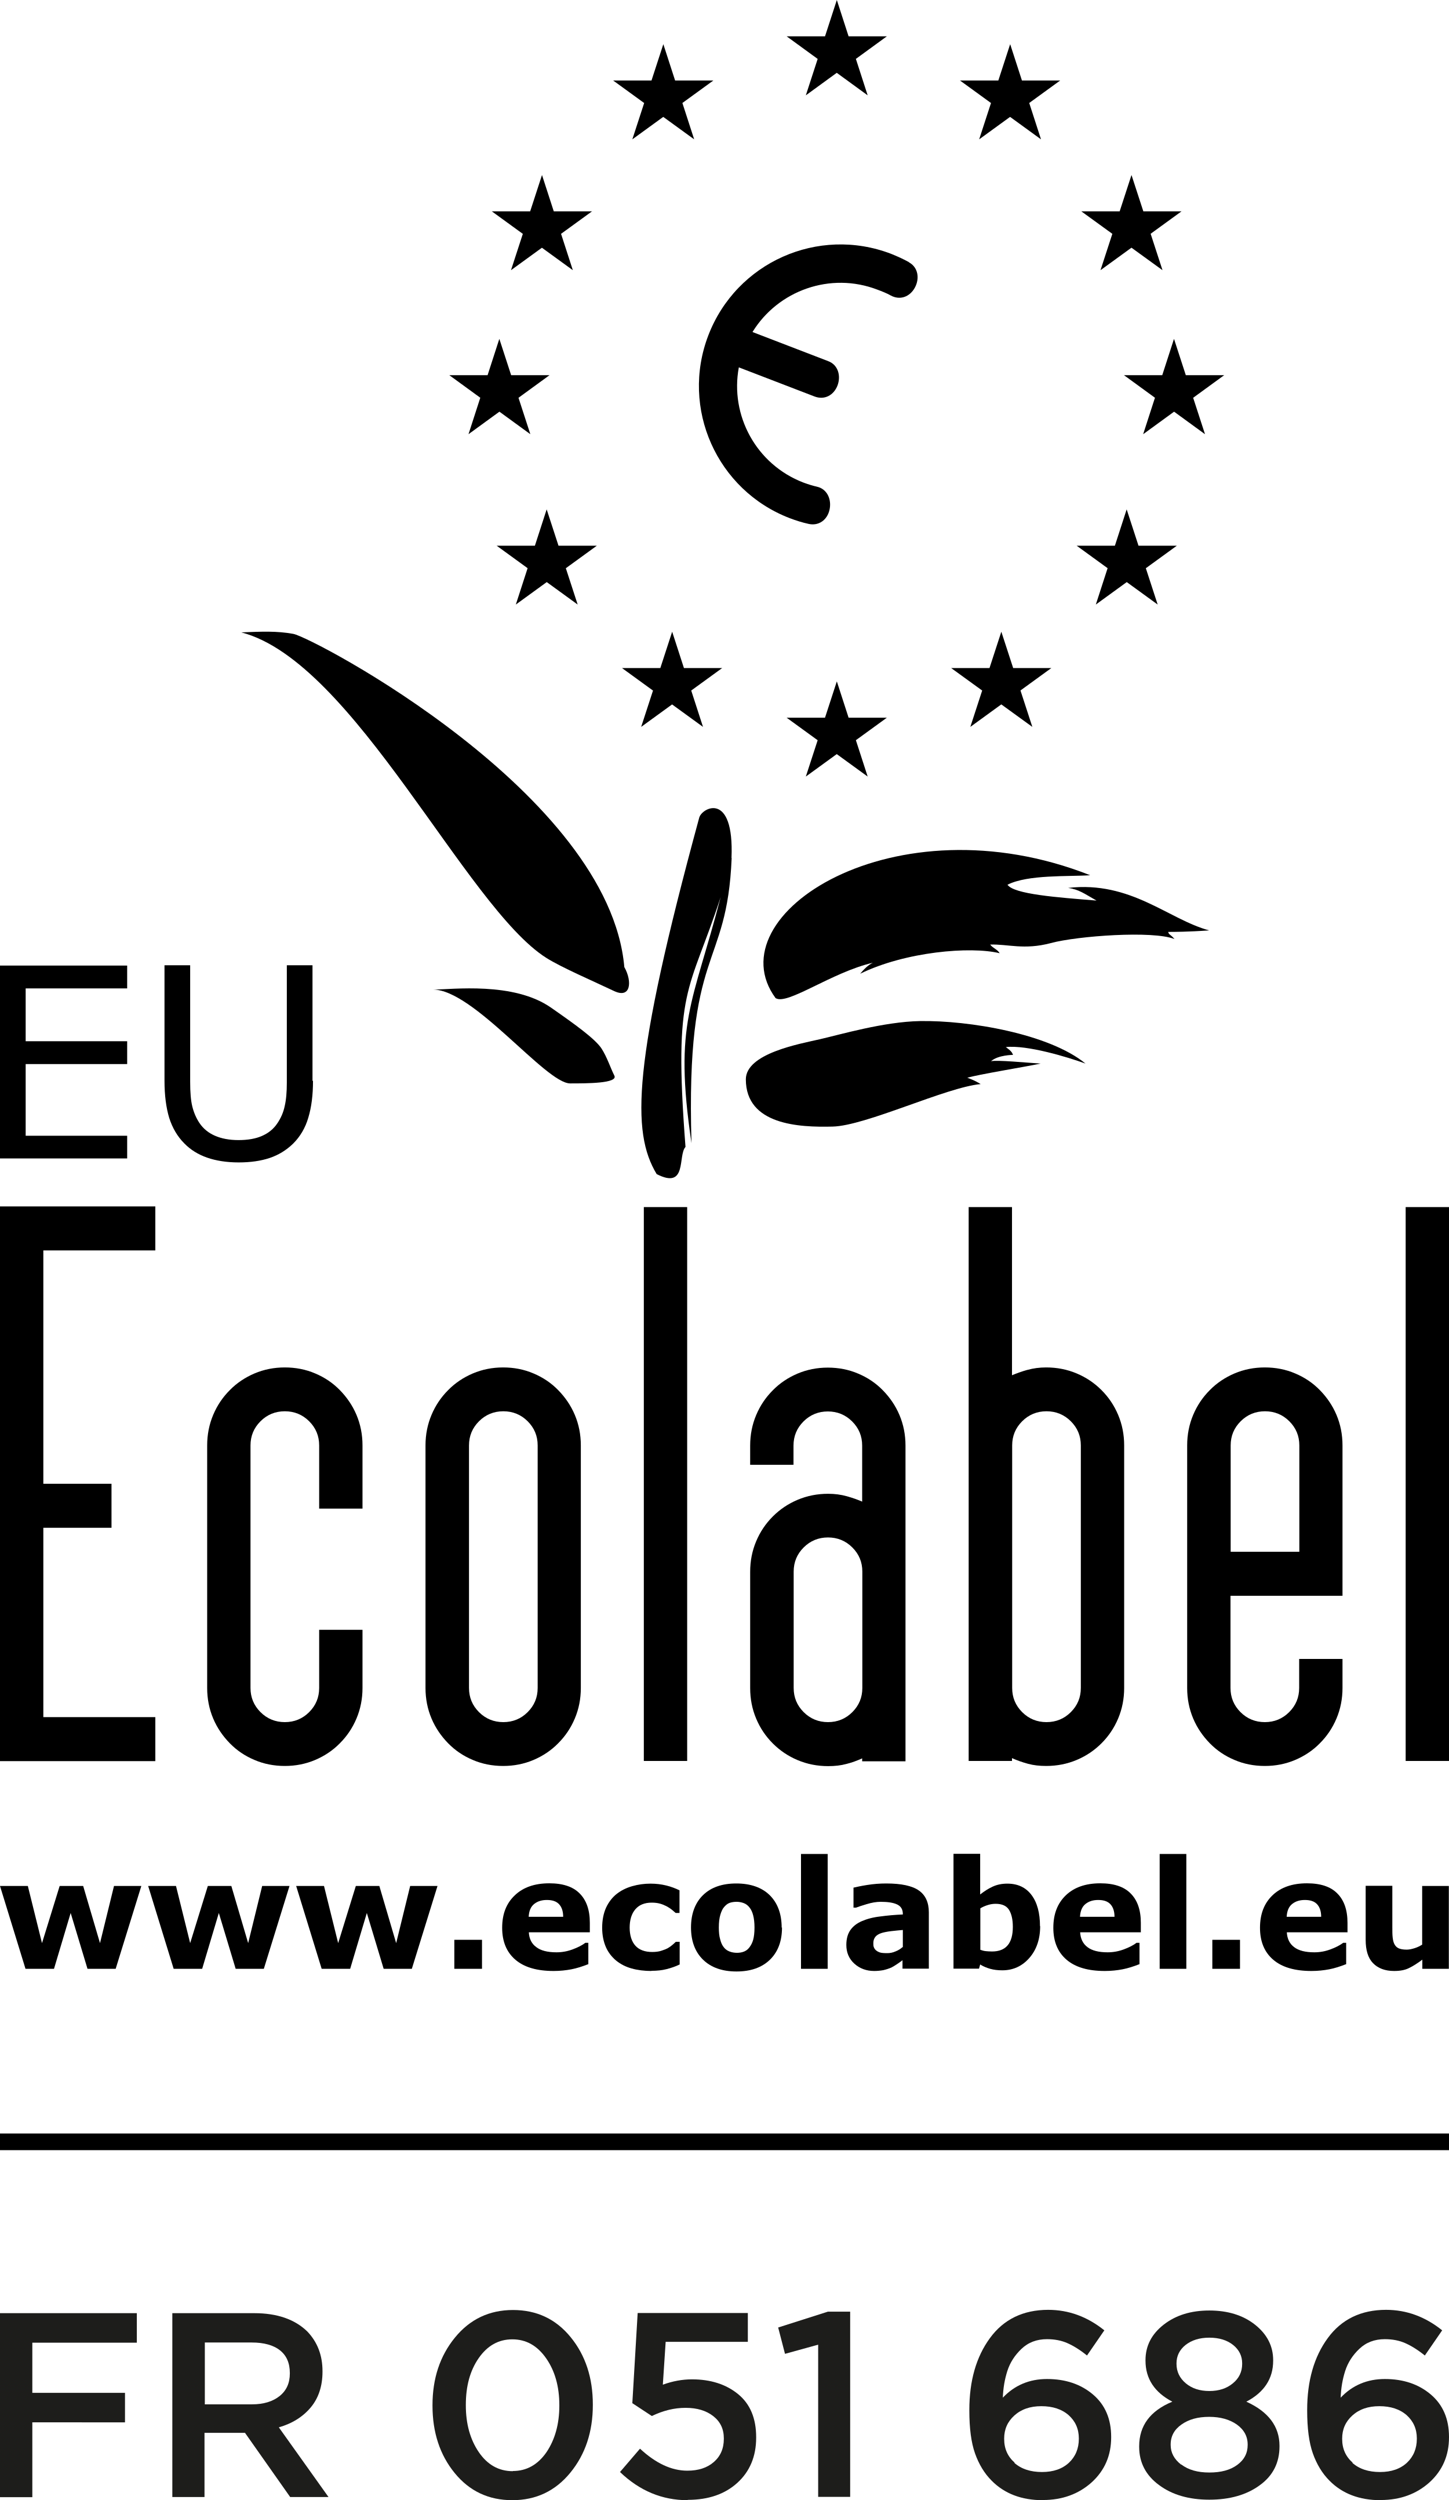
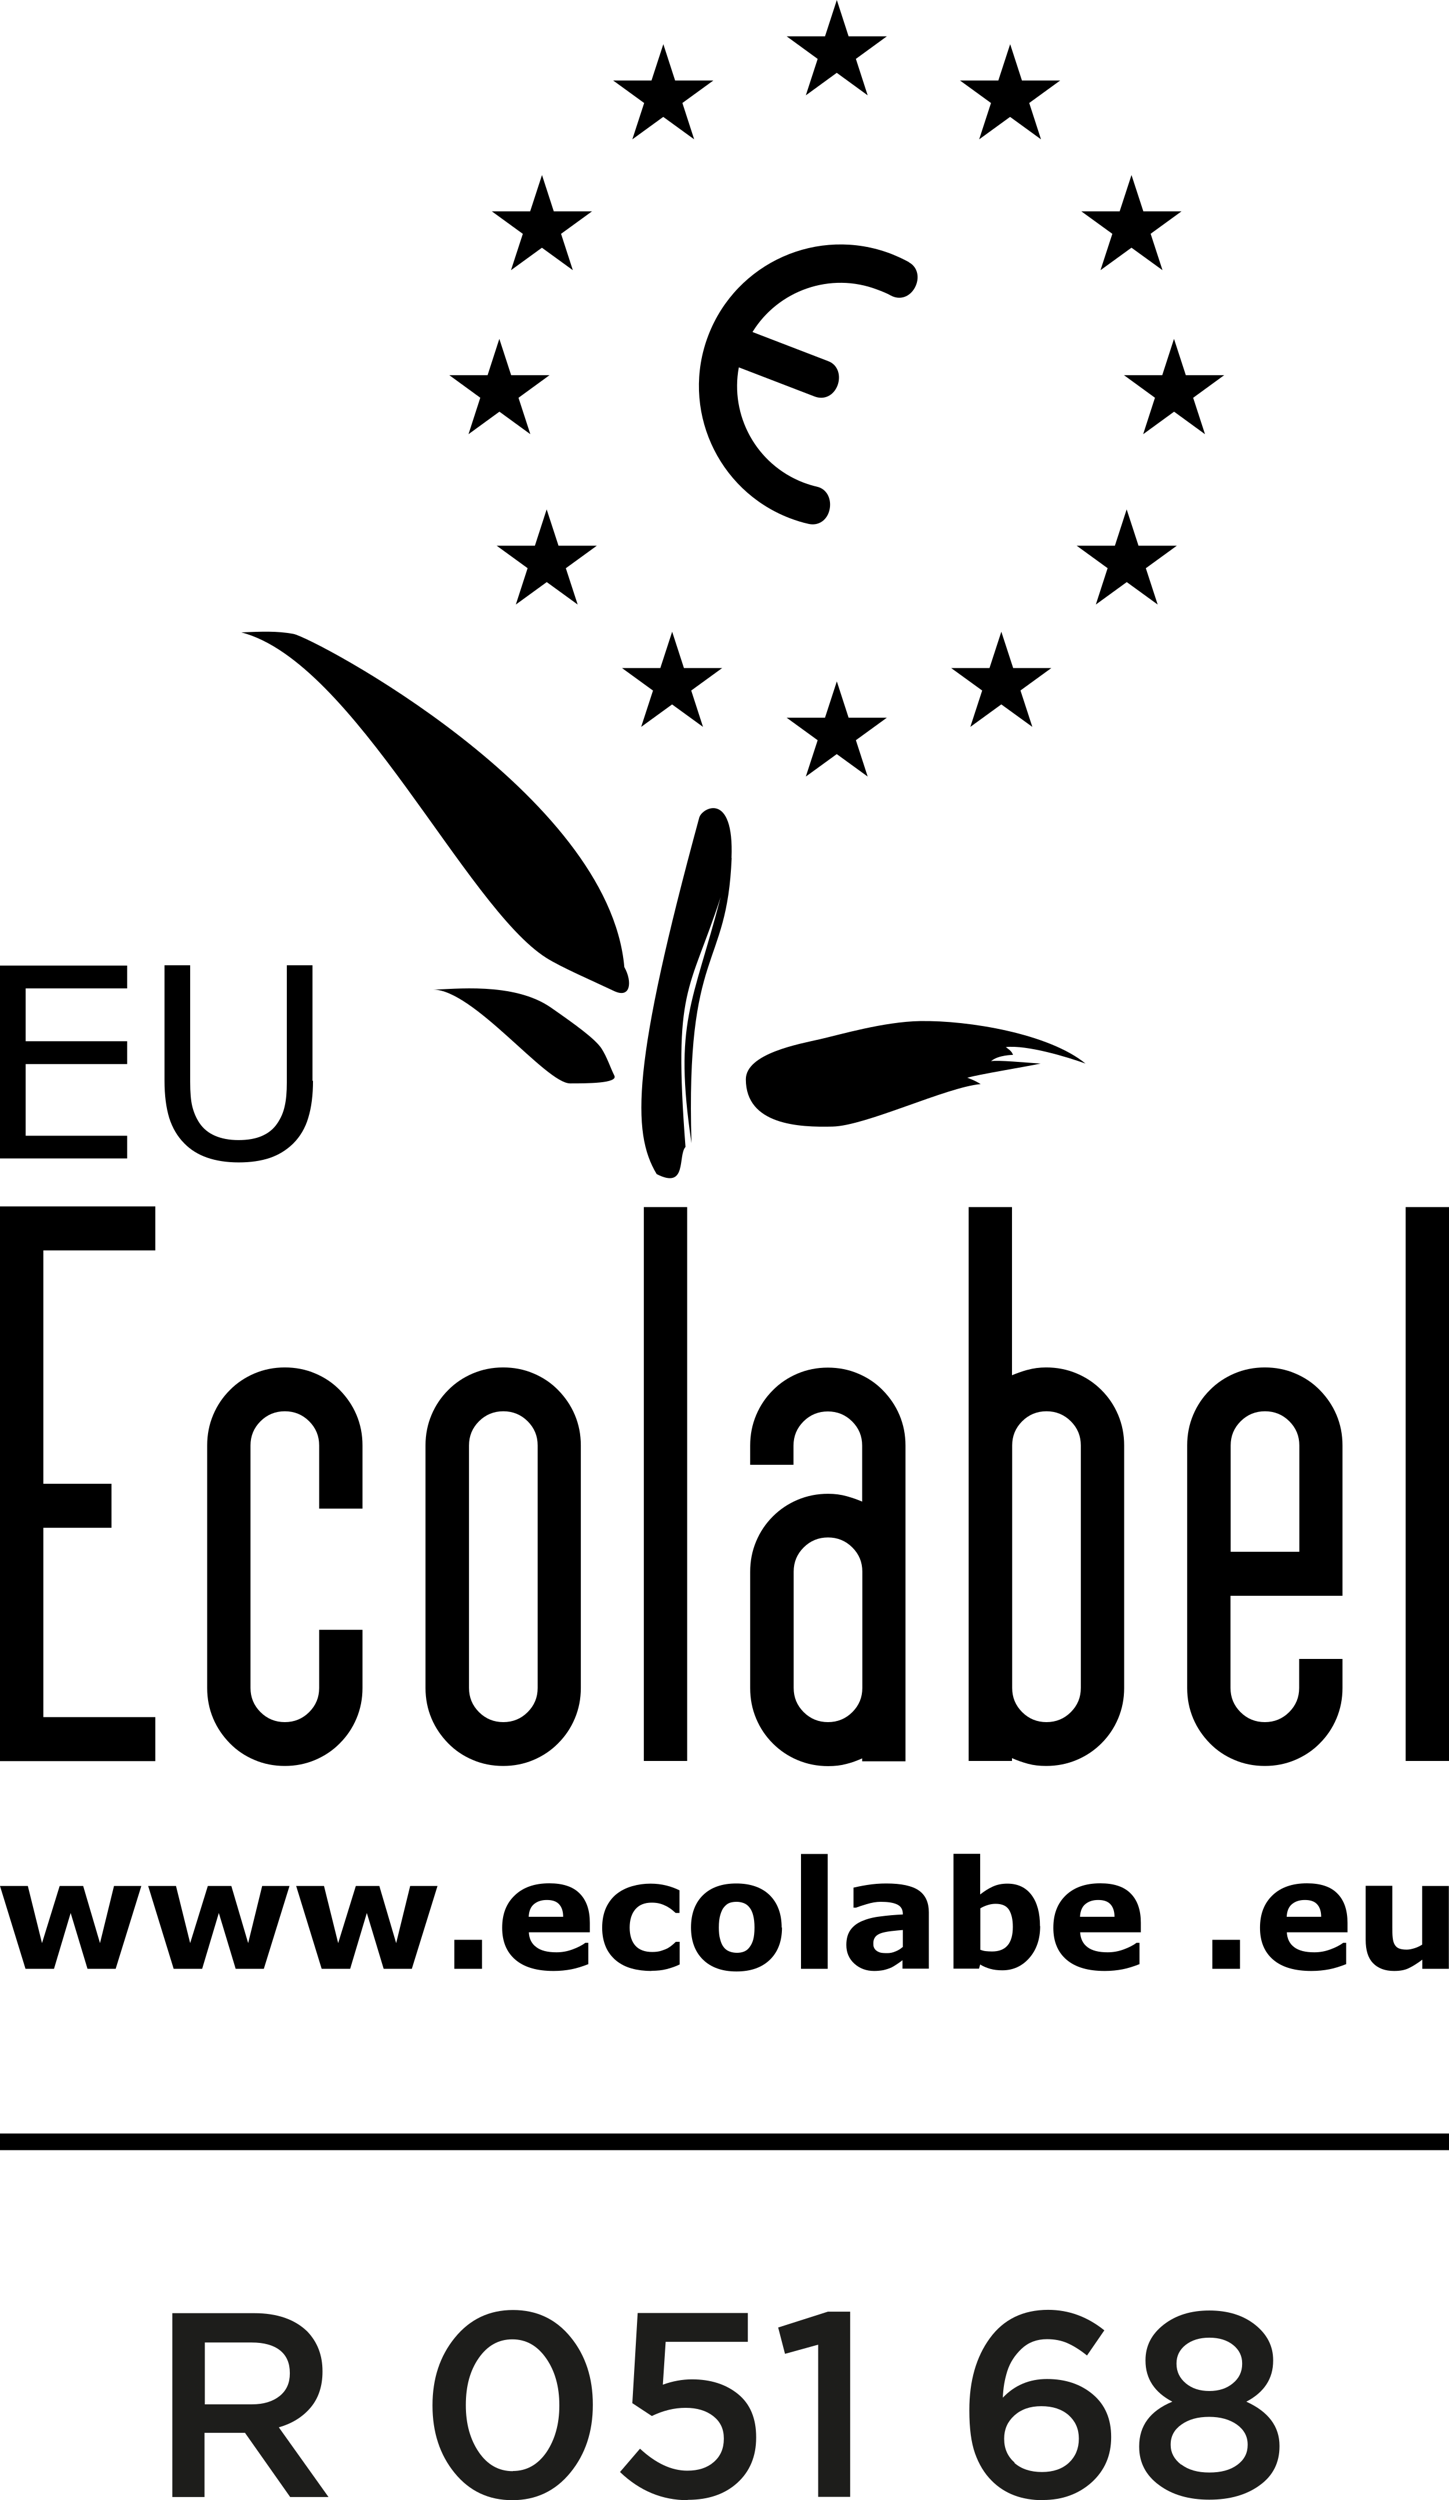
<svg xmlns="http://www.w3.org/2000/svg" id="Calque_2" data-name="Calque 2" viewBox="0 0 86.94 150">
  <defs>
    <style>
      .cls-1 {
        fill: #1d1d1b;
      }

      .cls-2 {
        fill: none;
        stroke: #000;
        stroke-miterlimit: 10;
      }
    </style>
  </defs>
  <g id="Calque_1-2" data-name="Calque 1">
    <g>
      <g>
-         <path class="cls-1" d="M0,149.81v-11.03h8.21v1.77H1.94v3.01h5.56v1.77H1.94v4.49H0Z" />
        <path class="cls-1" d="M10.34,149.81v-11.03h4.92c1.37,0,2.43.37,3.18,1.1.61.64.91,1.43.91,2.38v.03c0,.87-.24,1.59-.71,2.15-.47.56-1.11.96-1.91,1.19l2.98,4.18h-2.3l-2.71-3.85h-2.43v3.85h-1.94ZM12.28,144.25h2.84c.69,0,1.25-.17,1.66-.5.41-.33.61-.78.61-1.35v-.03c0-.6-.2-1.05-.59-1.36s-.96-.47-1.69-.47h-2.82v3.7Z" />
        <path class="cls-1" d="M34.22,148.35c-.9,1.1-2.06,1.65-3.48,1.65s-2.57-.54-3.46-1.63c-.89-1.09-1.33-2.44-1.33-4.04v-.03c0-1.61.45-2.96,1.35-4.06.9-1.1,2.06-1.65,3.48-1.65s2.57.54,3.46,1.63c.89,1.09,1.33,2.44,1.33,4.04v.03c0,1.61-.45,2.96-1.35,4.06ZM30.77,148.25c.83,0,1.5-.38,2.02-1.13.51-.76.77-1.69.77-2.79v-.03c0-1.11-.26-2.05-.79-2.81-.53-.76-1.2-1.14-2.03-1.14s-1.5.38-2.02,1.13c-.52.75-.77,1.68-.77,2.8v.03c0,1.11.26,2.05.78,2.81.52.76,1.2,1.14,2.04,1.14Z" />
        <path class="cls-1" d="M41.25,150c-1.52,0-2.87-.56-4.05-1.69l1.2-1.4c.95.88,1.89,1.32,2.84,1.32.66,0,1.19-.17,1.59-.52.4-.35.6-.81.6-1.39v-.03c0-.56-.21-1-.63-1.33s-.97-.5-1.66-.5-1.34.16-2.03.49l-1.17-.77.32-5.41h6.61v1.73h-4.93l-.17,2.57c.58-.21,1.16-.32,1.75-.32,1.12,0,2.05.3,2.77.89.72.59,1.08,1.45,1.08,2.58v.03c0,1.12-.38,2.03-1.13,2.71-.75.68-1.74,1.02-2.97,1.02Z" />
        <path class="cls-1" d="M49.09,149.81v-9.14l-1.99.55-.41-1.58,2.98-.95h1.34v11.11h-1.92Z" />
        <path class="cls-1" d="M62.57,150c-1.27,0-2.3-.39-3.07-1.17-.44-.44-.77-.99-1-1.64-.23-.65-.34-1.51-.34-2.57v-.03c0-1.75.41-3.19,1.24-4.32.82-1.12,1.99-1.69,3.49-1.69,1.23,0,2.35.41,3.37,1.23l-1.04,1.51c-.42-.34-.81-.58-1.17-.74-.36-.16-.77-.24-1.23-.24-.61,0-1.12.19-1.53.58-.41.39-.69.83-.85,1.33s-.25,1.03-.27,1.6c.71-.75,1.6-1.12,2.65-1.12,1.11,0,2.03.31,2.76.93.73.62,1.09,1.47,1.09,2.54v.03c0,1.09-.39,1.99-1.17,2.7-.78.7-1.76,1.06-2.92,1.06ZM60.86,147.76c.42.37.97.55,1.66.55s1.22-.19,1.62-.56c.39-.37.59-.85.59-1.43v-.03c0-.57-.21-1.03-.61-1.39-.41-.36-.96-.54-1.64-.54s-1.21.19-1.62.56c-.41.37-.61.83-.61,1.38v.03c0,.58.21,1.05.63,1.42Z" />
        <path class="cls-1" d="M72.56,149.97c-1.22,0-2.23-.29-3.02-.88-.79-.58-1.19-1.35-1.19-2.29v-.03c0-1.24.66-2.13,1.99-2.68-1.07-.56-1.61-1.38-1.61-2.46v-.03c0-.85.36-1.56,1.09-2.13s1.64-.85,2.74-.85,2.02.28,2.74.85,1.09,1.28,1.09,2.13v.03c0,1.08-.54,1.9-1.61,2.46,1.32.6,1.99,1.48,1.99,2.65v.03c0,.98-.39,1.76-1.18,2.33-.79.58-1.8.87-3.03.87ZM70.88,147.86c.42.32.97.48,1.68.48s1.26-.15,1.68-.46c.42-.31.62-.71.62-1.19v-.03c0-.49-.22-.89-.65-1.2-.43-.3-.98-.46-1.66-.46s-1.22.15-1.66.46c-.43.3-.65.7-.65,1.2v.03c0,.46.21.85.62,1.17ZM71.15,142.99c.37.31.84.46,1.41.46s1.04-.15,1.41-.46c.37-.3.56-.69.56-1.17v-.03c0-.44-.18-.81-.54-1.1-.36-.29-.84-.44-1.43-.44s-1.06.15-1.43.44c-.36.29-.54.66-.54,1.1v.03c0,.47.19.86.56,1.17Z" />
-         <path class="cls-1" d="M82.84,150c-1.27,0-2.3-.39-3.07-1.17-.44-.44-.77-.99-1-1.64-.23-.65-.34-1.51-.34-2.57v-.03c0-1.75.41-3.19,1.24-4.32.82-1.12,1.99-1.69,3.49-1.69,1.23,0,2.35.41,3.37,1.23l-1.04,1.51c-.42-.34-.81-.58-1.17-.74-.36-.16-.77-.24-1.23-.24-.61,0-1.12.19-1.53.58-.41.39-.69.83-.85,1.33s-.25,1.03-.27,1.6c.71-.75,1.6-1.12,2.65-1.12,1.11,0,2.03.31,2.76.93.73.62,1.09,1.47,1.09,2.54v.03c0,1.09-.39,1.99-1.17,2.7-.78.7-1.76,1.06-2.92,1.06ZM81.14,147.76c.42.37.97.55,1.66.55s1.22-.19,1.62-.56c.39-.37.59-.85.59-1.43v-.03c0-.57-.21-1.03-.61-1.39-.41-.36-.96-.54-1.64-.54s-1.21.19-1.62.56c-.41.37-.61.83-.61,1.38v.03c0,.58.21,1.05.63,1.42Z" />
      </g>
      <g>
        <g>
          <path d="M54.54,15.73c-.34-.19-.7-.35-1.07-.5-4.38-1.68-9.29.51-10.97,4.89-1.68,4.38.51,9.29,4.89,10.97.37.14.75.26,1.12.34.61.14,1.12-.23,1.26-.84.14-.61-.13-1.25-.75-1.39-.27-.06-.55-.15-.82-.25-2.83-1.09-4.41-4.03-3.87-6.91l4.55,1.75c.59.22,1.14-.07,1.37-.66.22-.59.03-1.24-.55-1.46l-4.55-1.75c1.53-2.49,4.67-3.63,7.5-2.54.27.1.55.21.8.35.55.3,1.14.08,1.44-.47.3-.55.2-1.22-.35-1.52Z" />
          <polygon points="47.2 2.18 53.21 2.18 48.35 5.72 50.21 0 52.06 5.72 47.2 2.18" />
          <polygon points="57.6 4.83 63.61 4.83 58.75 8.36 60.61 2.65 62.46 8.36 57.6 4.83" />
          <polygon points="64.88 12.68 70.89 12.68 66.03 16.21 67.89 10.5 69.75 16.21 64.88 12.68" />
          <polygon points="42.8 4.83 36.79 4.83 41.65 8.36 39.8 2.65 37.94 8.36 42.8 4.83" />
          <polygon points="35.52 12.68 29.51 12.68 34.37 16.21 32.52 10.5 30.66 16.21 35.52 12.68" />
          <polygon points="67.44 22.51 73.45 22.51 68.59 26.05 70.44 20.33 72.3 26.05 67.44 22.51" />
          <polygon points="64.6 32.74 70.61 32.74 65.75 36.27 67.6 30.56 69.46 36.27 64.6 32.74" />
          <polygon points="57.07 40.08 63.08 40.08 58.22 43.61 60.08 37.9 61.94 43.61 57.07 40.08" />
          <polygon points="35.81 32.74 29.8 32.74 34.66 36.27 32.8 30.56 30.95 36.27 35.81 32.74" />
          <polygon points="43.33 40.08 37.32 40.08 42.18 43.61 40.33 37.9 38.47 43.61 43.33 40.08" />
          <polygon points="32.97 22.51 26.96 22.51 31.82 26.05 29.96 20.33 28.11 26.05 32.97 22.51" />
          <polygon points="47.2 43.06 53.21 43.06 48.35 46.59 50.21 40.88 52.06 46.59 47.2 43.06" />
          <path d="M43.9,51.47c-.28,6.83-2.77,5.2-2.41,17.12-1.08-7.31.08-8.31,1.75-14.77-1.89,5.8-2.85,5.36-2.11,14.99-.47.52.12,2.58-1.73,1.63-1.52-2.52-1.46-6.64,2.55-21.37.14-.61,2.11-1.65,1.94,2.41Z" />
          <path d="M25.98,59.37c1.15,0,4.84-.49,7.09,1.09,1.42.99,2.65,1.87,3.03,2.46.33.52.52,1.13.76,1.61.24.47-1.64.47-2.65.47-1.47,0-5.79-5.63-8.23-5.63Z" />
          <path d="M37.47,58.04c.47.85.38,1.89-.62,1.42-1.24-.59-3.17-1.42-4.07-1.99-4.84-3.06-11.54-17.78-18.3-19.53,1.23-.05,2.13-.09,3.12.09,1.21.23,18.96,9.6,19.86,20Z" />
-           <path d="M46.54,59.89c-3.69-5.01,7.14-12.01,18.87-7.38-1.32.09-3.74-.05-4.96.57.38.57,2.98.76,5.34.95-.76-.43-1.04-.66-1.7-.76,3.78-.43,6.01,1.89,8.46,2.55-1.28.09-2.13.09-2.46.09.05.19.14.14.38.43-1.28-.52-5.82-.19-7.42.24s-2.6.05-3.64.09c.19.24.43.28.57.52-1.75-.43-5.67-.09-8.37,1.23.24-.28.47-.52.76-.66-2.46.57-5.11,2.55-5.82,2.13Z" />
          <path d="M44.75,64.76c0-1.56,3.22-2.13,4.44-2.41,1.23-.28,3.83-1.05,6.01-1.09,2.93-.05,7.75.76,9.93,2.55-1.04-.38-3.5-1.13-4.78-.99.33.24.38.33.43.47,0,0-.9,0-1.32.38.33-.09,2.17.09,2.98.14-.9.19-3.78.66-4.4.85.38.14.57.24.8.38-2.08.19-6.9,2.51-8.89,2.55-1.99.05-5.2-.09-5.2-2.84Z" />
        </g>
        <g>
          <path d="M8.48,113.15l-1.54,4.97h-1.69l-1.01-3.35-1,3.35h-1.71l-1.53-4.97h1.67l.85,3.43,1.06-3.43h1.41l1.01,3.43.84-3.43h1.64Z" />
          <path d="M17.37,113.15l-1.54,4.97h-1.69l-1.01-3.35-1,3.35h-1.71l-1.53-4.97h1.67l.85,3.43,1.06-3.43h1.41l1.01,3.43.84-3.43h1.64Z" />
          <path d="M26.25,113.15l-1.54,4.97h-1.69l-1.01-3.35-1,3.35h-1.71l-1.53-4.97h1.67l.85,3.43,1.06-3.43h1.41l1.01,3.43.84-3.43h1.64Z" />
          <path d="M28.92,118.12h-1.66v-1.74h1.66v1.74Z" />
          <path d="M35.38,115.93h-3.65c.02.39.17.69.45.89.27.21.68.31,1.21.31.34,0,.66-.06.98-.18.32-.12.57-.25.75-.39h.18v1.28c-.36.14-.7.25-1.02.31-.32.06-.67.1-1.06.1-1,0-1.76-.22-2.29-.67-.53-.45-.8-1.09-.8-1.92s.25-1.47.76-1.95c.5-.48,1.19-.72,2.07-.72.81,0,1.42.2,1.82.61.41.41.61,1,.61,1.76v.56ZM33.79,114.99c0-.33-.09-.58-.25-.75-.16-.17-.4-.25-.73-.25-.31,0-.56.08-.76.24-.2.16-.31.41-.33.77h2.07Z" />
          <path d="M39.09,118.25c-.43,0-.83-.05-1.19-.15-.36-.1-.67-.26-.94-.48-.26-.22-.47-.49-.61-.81-.14-.33-.22-.71-.22-1.15,0-.46.08-.86.23-1.2.16-.34.37-.62.65-.84.27-.21.58-.36.93-.46.35-.1.72-.15,1.09-.15.34,0,.65.04.94.11.29.07.55.17.8.29v1.36h-.23c-.06-.05-.14-.12-.22-.19-.09-.07-.19-.14-.32-.21-.12-.06-.25-.12-.4-.16-.14-.04-.31-.06-.5-.06-.42,0-.75.13-.98.4-.23.27-.34.64-.34,1.1s.12.84.35,1.09c.23.25.57.37,1,.37.2,0,.38-.02.54-.07.16-.05.29-.1.4-.16.1-.06.19-.12.27-.19.08-.07.15-.13.21-.19h.23v1.36c-.25.12-.51.21-.79.28-.27.07-.57.1-.91.1Z" />
          <path d="M46.92,115.64c0,.82-.24,1.46-.72,1.93-.48.47-1.15.71-2.01.71s-1.53-.24-2.01-.71c-.48-.47-.72-1.12-.72-1.93s.24-1.47.72-1.94c.48-.47,1.15-.7,2-.7s1.54.24,2.01.71c.47.47.71,1.12.71,1.94ZM44.96,116.84c.1-.13.18-.28.23-.46.05-.18.08-.43.08-.74,0-.29-.03-.54-.08-.73-.05-.2-.13-.36-.22-.47-.09-.12-.21-.21-.34-.26-.13-.05-.28-.08-.43-.08s-.29.02-.41.06c-.12.04-.23.12-.34.25-.1.11-.17.27-.23.47-.06.2-.09.45-.09.76,0,.27.02.51.08.71.05.2.12.36.22.48.09.12.21.2.34.25.13.05.28.08.45.08.14,0,.28-.02.41-.07.13-.05.24-.13.33-.25Z" />
          <path d="M49.66,118.12h-1.6v-6.89h1.6v6.89Z" />
          <path d="M54.17,117.59c-.09.07-.19.14-.32.23s-.25.16-.36.22c-.16.07-.32.12-.49.16-.17.03-.35.05-.55.05-.47,0-.87-.15-1.19-.44-.32-.29-.48-.67-.48-1.12,0-.36.08-.66.24-.89.16-.23.39-.41.69-.54.3-.13.66-.23,1.1-.28.44-.06.89-.1,1.36-.12v-.03c0-.27-.11-.46-.34-.57s-.56-.16-.99-.16c-.26,0-.54.05-.84.14-.3.09-.51.16-.64.21h-.15v-1.2c.17-.04.44-.1.82-.16.38-.06.76-.09,1.14-.09.91,0,1.56.14,1.96.42.4.28.6.72.6,1.31v3.38h-1.58v-.53ZM54.17,116.82v-1.03c-.22.02-.45.04-.7.07-.25.03-.44.07-.57.11-.16.05-.28.12-.37.22-.08.1-.13.22-.13.38,0,.1,0,.19.03.25.02.06.06.13.13.19.07.06.15.1.24.13.09.03.24.04.44.04.16,0,.32-.03.48-.1.16-.06.31-.15.43-.26Z" />
          <path d="M62.41,115.56c0,.78-.22,1.42-.65,1.91-.43.49-.97.74-1.62.74-.28,0-.52-.03-.73-.09-.21-.06-.41-.14-.6-.26l-.07.25h-1.53v-6.89h1.6v2.44c.24-.19.49-.35.75-.47.26-.12.55-.18.88-.18.63,0,1.11.23,1.45.68.34.45.51,1.08.51,1.88ZM60.77,115.6c0-.44-.08-.78-.23-1.02-.15-.24-.42-.36-.8-.36-.15,0-.3.02-.46.07-.16.05-.31.11-.46.2v2.49c.11.04.22.07.33.08.1.01.23.02.37.02.42,0,.73-.12.94-.37.21-.25.31-.62.31-1.11Z" />
          <path d="M68.46,115.93h-3.65c.02.39.17.69.44.89.27.21.68.31,1.21.31.34,0,.66-.06.98-.18.32-.12.57-.25.75-.39h.18v1.28c-.36.14-.7.25-1.02.31-.32.06-.67.1-1.06.1-1,0-1.76-.22-2.29-.67-.53-.45-.8-1.09-.8-1.92s.25-1.47.75-1.95c.5-.48,1.19-.72,2.07-.72.81,0,1.42.2,1.82.61.41.41.61,1,.61,1.76v.56ZM66.87,114.99c0-.33-.09-.58-.25-.75-.16-.17-.4-.25-.73-.25-.31,0-.56.08-.76.24-.2.16-.31.41-.33.77h2.07Z" />
-           <path d="M71.18,118.12h-1.6v-6.89h1.6v6.89Z" />
          <path d="M74.4,118.12h-1.66v-1.74h1.66v1.74Z" />
          <path d="M80.86,115.93h-3.65c.02.39.17.69.44.89.27.21.68.31,1.21.31.34,0,.66-.06.98-.18.32-.12.57-.25.75-.39h.18v1.28c-.36.14-.7.25-1.02.31-.32.06-.67.1-1.06.1-1,0-1.76-.22-2.29-.67-.53-.45-.8-1.09-.8-1.92s.25-1.47.75-1.95c.5-.48,1.19-.72,2.07-.72.81,0,1.42.2,1.82.61.41.41.61,1,.61,1.76v.56ZM79.27,114.99c0-.33-.09-.58-.25-.75-.16-.17-.4-.25-.73-.25-.31,0-.56.08-.76.24-.2.16-.31.41-.33.77h2.07Z" />
          <path d="M86.94,118.12h-1.6v-.55c-.29.22-.56.39-.81.51-.24.12-.54.17-.88.17-.55,0-.97-.16-1.27-.47s-.44-.78-.44-1.4v-3.24h1.6v2.47c0,.25,0,.46.02.63.02.17.05.3.11.41.06.11.14.19.25.24.11.05.27.08.48.08.14,0,.29-.03.45-.08.17-.05.32-.12.48-.22v-3.52h1.6v4.97Z" />
        </g>
        <g>
          <path d="M7.63,69.5H0v-11.57h7.63v1.37H1.54v3.17h6.09v1.37H1.54v4.3h6.09v1.37Z" />
          <path d="M18.78,64.85c0,.84-.09,1.57-.28,2.2-.18.62-.49,1.14-.91,1.56-.4.39-.87.68-1.4.86-.53.18-1.16.27-1.87.27s-1.36-.1-1.9-.29c-.54-.19-.99-.47-1.36-.85-.42-.42-.72-.94-.91-1.54-.18-.6-.28-1.34-.28-2.22v-6.93h1.54v7c0,.63.04,1.12.13,1.48.09.36.23.69.43.99.23.34.54.59.93.76.39.17.86.26,1.41.26s1.03-.08,1.41-.25c.39-.17.7-.42.93-.77.2-.3.35-.63.43-1.01.09-.38.13-.85.13-1.42v-7.04h1.54v6.93Z" />
        </g>
        <g>
          <path d="M0,105.66v-33.28h9.32v2.64H2.6v14h4.09v2.64H2.6v11.36h6.72v2.64H0Z" />
          <path d="M19.15,90.51v-3.79c0-.57-.2-1.05-.6-1.45-.4-.4-.89-.6-1.46-.6s-1.06.2-1.46.6c-.4.4-.6.88-.6,1.45v14.55c0,.57.2,1.05.6,1.45.4.4.89.6,1.46.6s1.06-.2,1.46-.6c.4-.4.6-.88.6-1.45v-3.49h2.6v3.49c0,.65-.12,1.26-.36,1.83-.24.57-.57,1.06-1,1.49-.42.43-.92.76-1.48,1-.57.24-1.17.36-1.82.36s-1.26-.12-1.82-.36c-.57-.24-1.06-.57-1.48-1-.42-.43-.76-.92-1-1.49-.24-.57-.36-1.18-.36-1.83v-14.55c0-.65.12-1.26.36-1.83.24-.57.57-1.06,1-1.49.42-.43.92-.76,1.48-1,.57-.24,1.17-.36,1.82-.36s1.26.12,1.82.36c.57.24,1.06.57,1.48,1,.42.43.76.92,1,1.49.24.57.36,1.18.36,1.83v3.79h-2.6Z" />
          <path d="M34.85,101.27c0,.65-.12,1.26-.36,1.83-.24.57-.57,1.06-1,1.49-.42.43-.92.76-1.48,1-.57.24-1.17.36-1.82.36s-1.26-.12-1.82-.36c-.57-.24-1.06-.57-1.48-1-.42-.43-.76-.92-1-1.49-.24-.57-.36-1.18-.36-1.83v-14.55c0-.65.12-1.26.36-1.83.24-.57.57-1.06,1-1.49.42-.43.92-.76,1.48-1,.57-.24,1.17-.36,1.82-.36s1.26.12,1.82.36c.57.24,1.06.57,1.48,1,.42.43.76.92,1,1.49.24.57.36,1.18.36,1.83v14.55ZM32.26,86.72c0-.57-.2-1.05-.6-1.45-.4-.4-.89-.6-1.46-.6s-1.06.2-1.46.6c-.4.4-.6.88-.6,1.45v14.55c0,.57.2,1.05.6,1.45.4.4.89.6,1.46.6s1.06-.2,1.46-.6c.4-.4.6-.88.6-1.45v-14.55Z" />
          <path d="M41.23,72.42v33.23h-2.6v-33.23h2.6Z" />
          <path d="M51.74,105.49c-.31.14-.63.26-.96.34-.33.09-.69.13-1.09.13-.65,0-1.26-.12-1.83-.36-.57-.24-1.06-.57-1.49-1s-.76-.92-1-1.49c-.24-.57-.36-1.18-.36-1.83v-6.98c0-.65.12-1.26.36-1.83.24-.57.57-1.06,1-1.49s.92-.76,1.49-1c.57-.24,1.18-.36,1.83-.36.4,0,.77.05,1.13.15.35.1.66.21.91.32v-3.36c0-.57-.2-1.05-.6-1.45-.4-.4-.89-.6-1.46-.6s-1.06.2-1.46.6c-.4.4-.6.88-.6,1.45v1.15h-2.6v-1.15c0-.65.12-1.26.36-1.83.24-.57.57-1.06,1-1.49.42-.43.92-.76,1.48-1,.57-.24,1.17-.36,1.82-.36s1.26.12,1.82.36c.57.24,1.06.57,1.48,1,.42.43.76.92,1,1.49.24.57.36,1.18.36,1.83v18.94h-2.6v-.17ZM47.62,101.27c0,.57.2,1.05.6,1.45.4.4.89.6,1.46.6s1.06-.2,1.46-.6c.4-.4.6-.88.6-1.45v-6.98c0-.57-.2-1.05-.6-1.45-.4-.4-.89-.6-1.46-.6s-1.06.2-1.46.6c-.4.4-.6.88-.6,1.45v6.98Z" />
          <path d="M61.64,82.19c.35-.1.73-.15,1.13-.15.65,0,1.26.12,1.83.36.57.24,1.06.57,1.49,1s.76.92,1,1.49c.24.57.36,1.18.36,1.83v14.55c0,.65-.12,1.26-.36,1.83-.24.57-.57,1.06-1,1.49s-.92.76-1.49,1c-.57.24-1.18.36-1.83.36-.4,0-.76-.04-1.09-.13-.33-.09-.65-.2-.96-.34v.17h-2.6v-33.23h2.6v10.09c.26-.11.56-.22.91-.32ZM64.25,85.27c-.4-.4-.89-.6-1.46-.6s-1.06.2-1.46.6c-.4.4-.6.88-.6,1.45v14.55c0,.57.2,1.05.6,1.45.4.4.89.6,1.46.6s1.06-.2,1.46-.6c.4-.4.6-.88.6-1.45v-14.55c0-.57-.2-1.05-.6-1.45Z" />
          <path d="M71.23,86.72c0-.65.12-1.26.36-1.83.24-.57.57-1.06,1-1.49.42-.43.92-.76,1.48-1,.57-.24,1.17-.36,1.82-.36s1.26.12,1.82.36c.57.24,1.06.57,1.48,1,.42.43.76.92,1,1.49.24.57.36,1.18.36,1.83v9.02h-6.72v5.53c0,.57.2,1.05.6,1.45.4.4.89.6,1.46.6s1.06-.2,1.46-.6c.4-.4.6-.88.6-1.45v-1.74h2.6v1.74c0,.65-.12,1.26-.36,1.83-.24.57-.57,1.06-1,1.49-.42.43-.92.76-1.48,1-.57.24-1.17.36-1.82.36s-1.26-.12-1.82-.36c-.57-.24-1.06-.57-1.48-1-.42-.43-.76-.92-1-1.49-.24-.57-.36-1.18-.36-1.83v-14.55ZM73.83,93.1h4.13v-6.38c0-.57-.2-1.05-.6-1.45-.4-.4-.89-.6-1.46-.6s-1.06.2-1.46.6c-.4.4-.6.88-.6,1.45v6.38Z" />
          <path d="M86.94,72.42v33.23h-2.6v-33.23h2.6Z" />
        </g>
      </g>
      <line class="cls-2" y1="128.5" x2="86.94" y2="128.5" />
    </g>
  </g>
</svg>